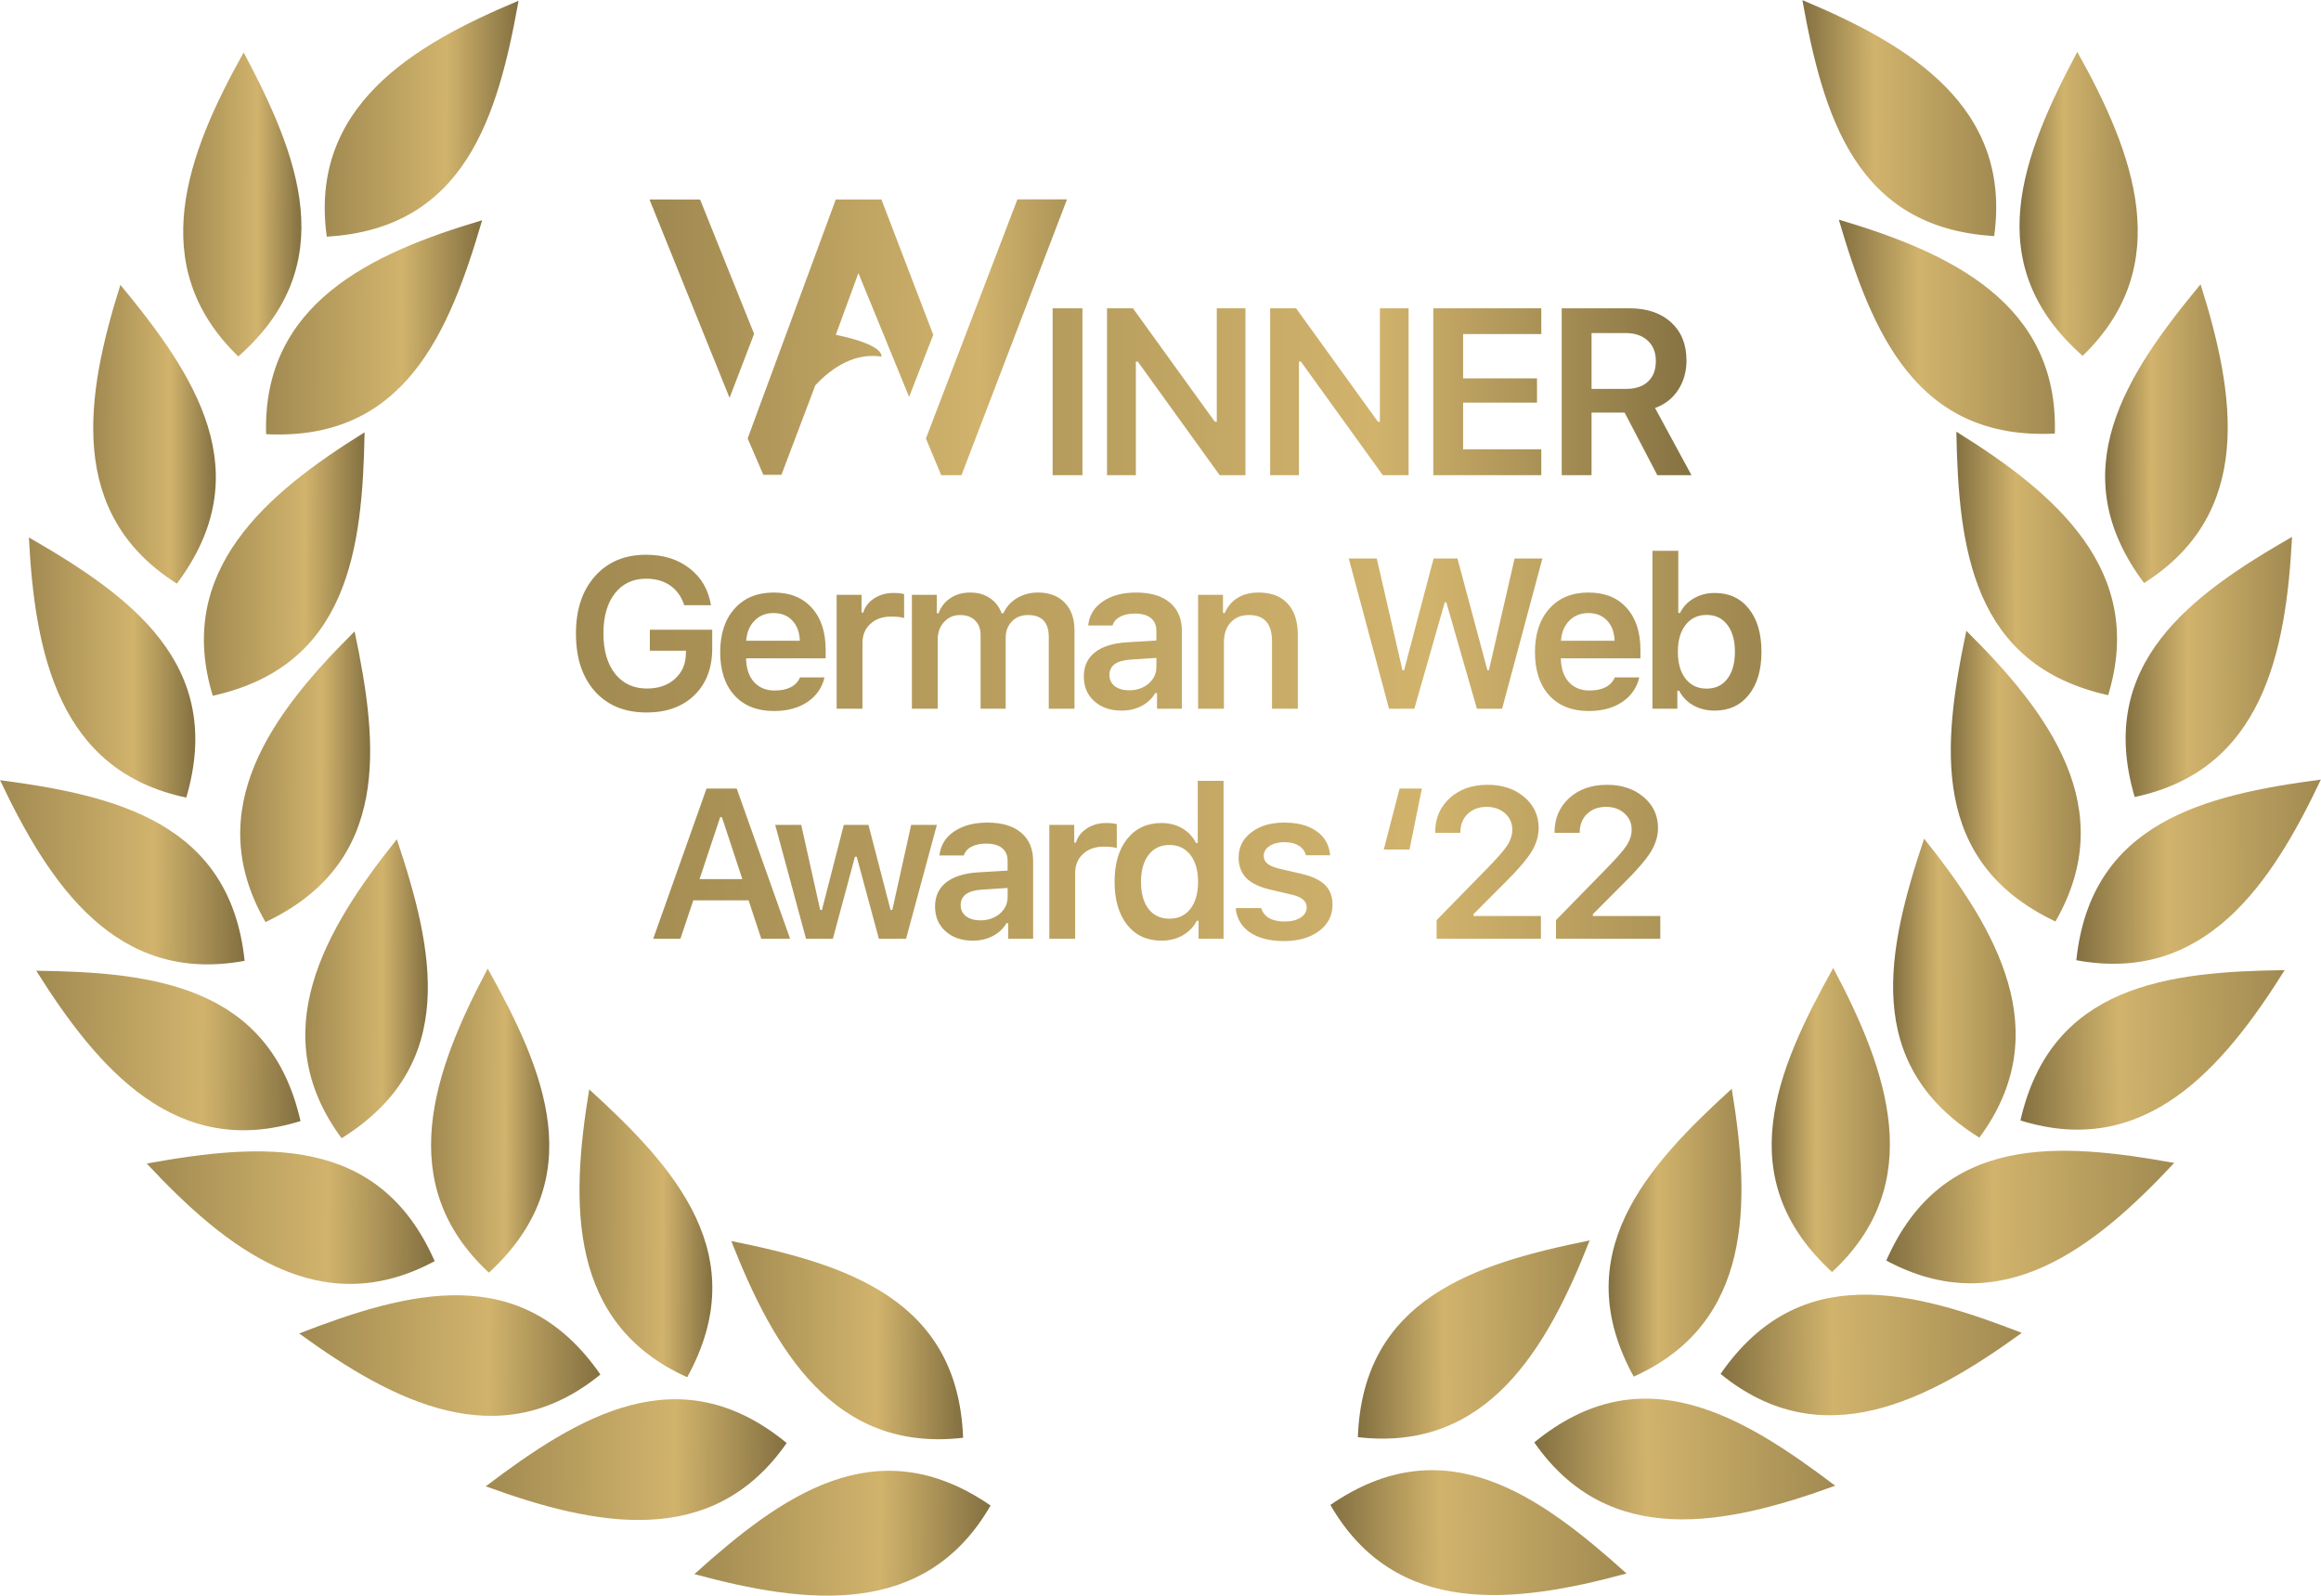
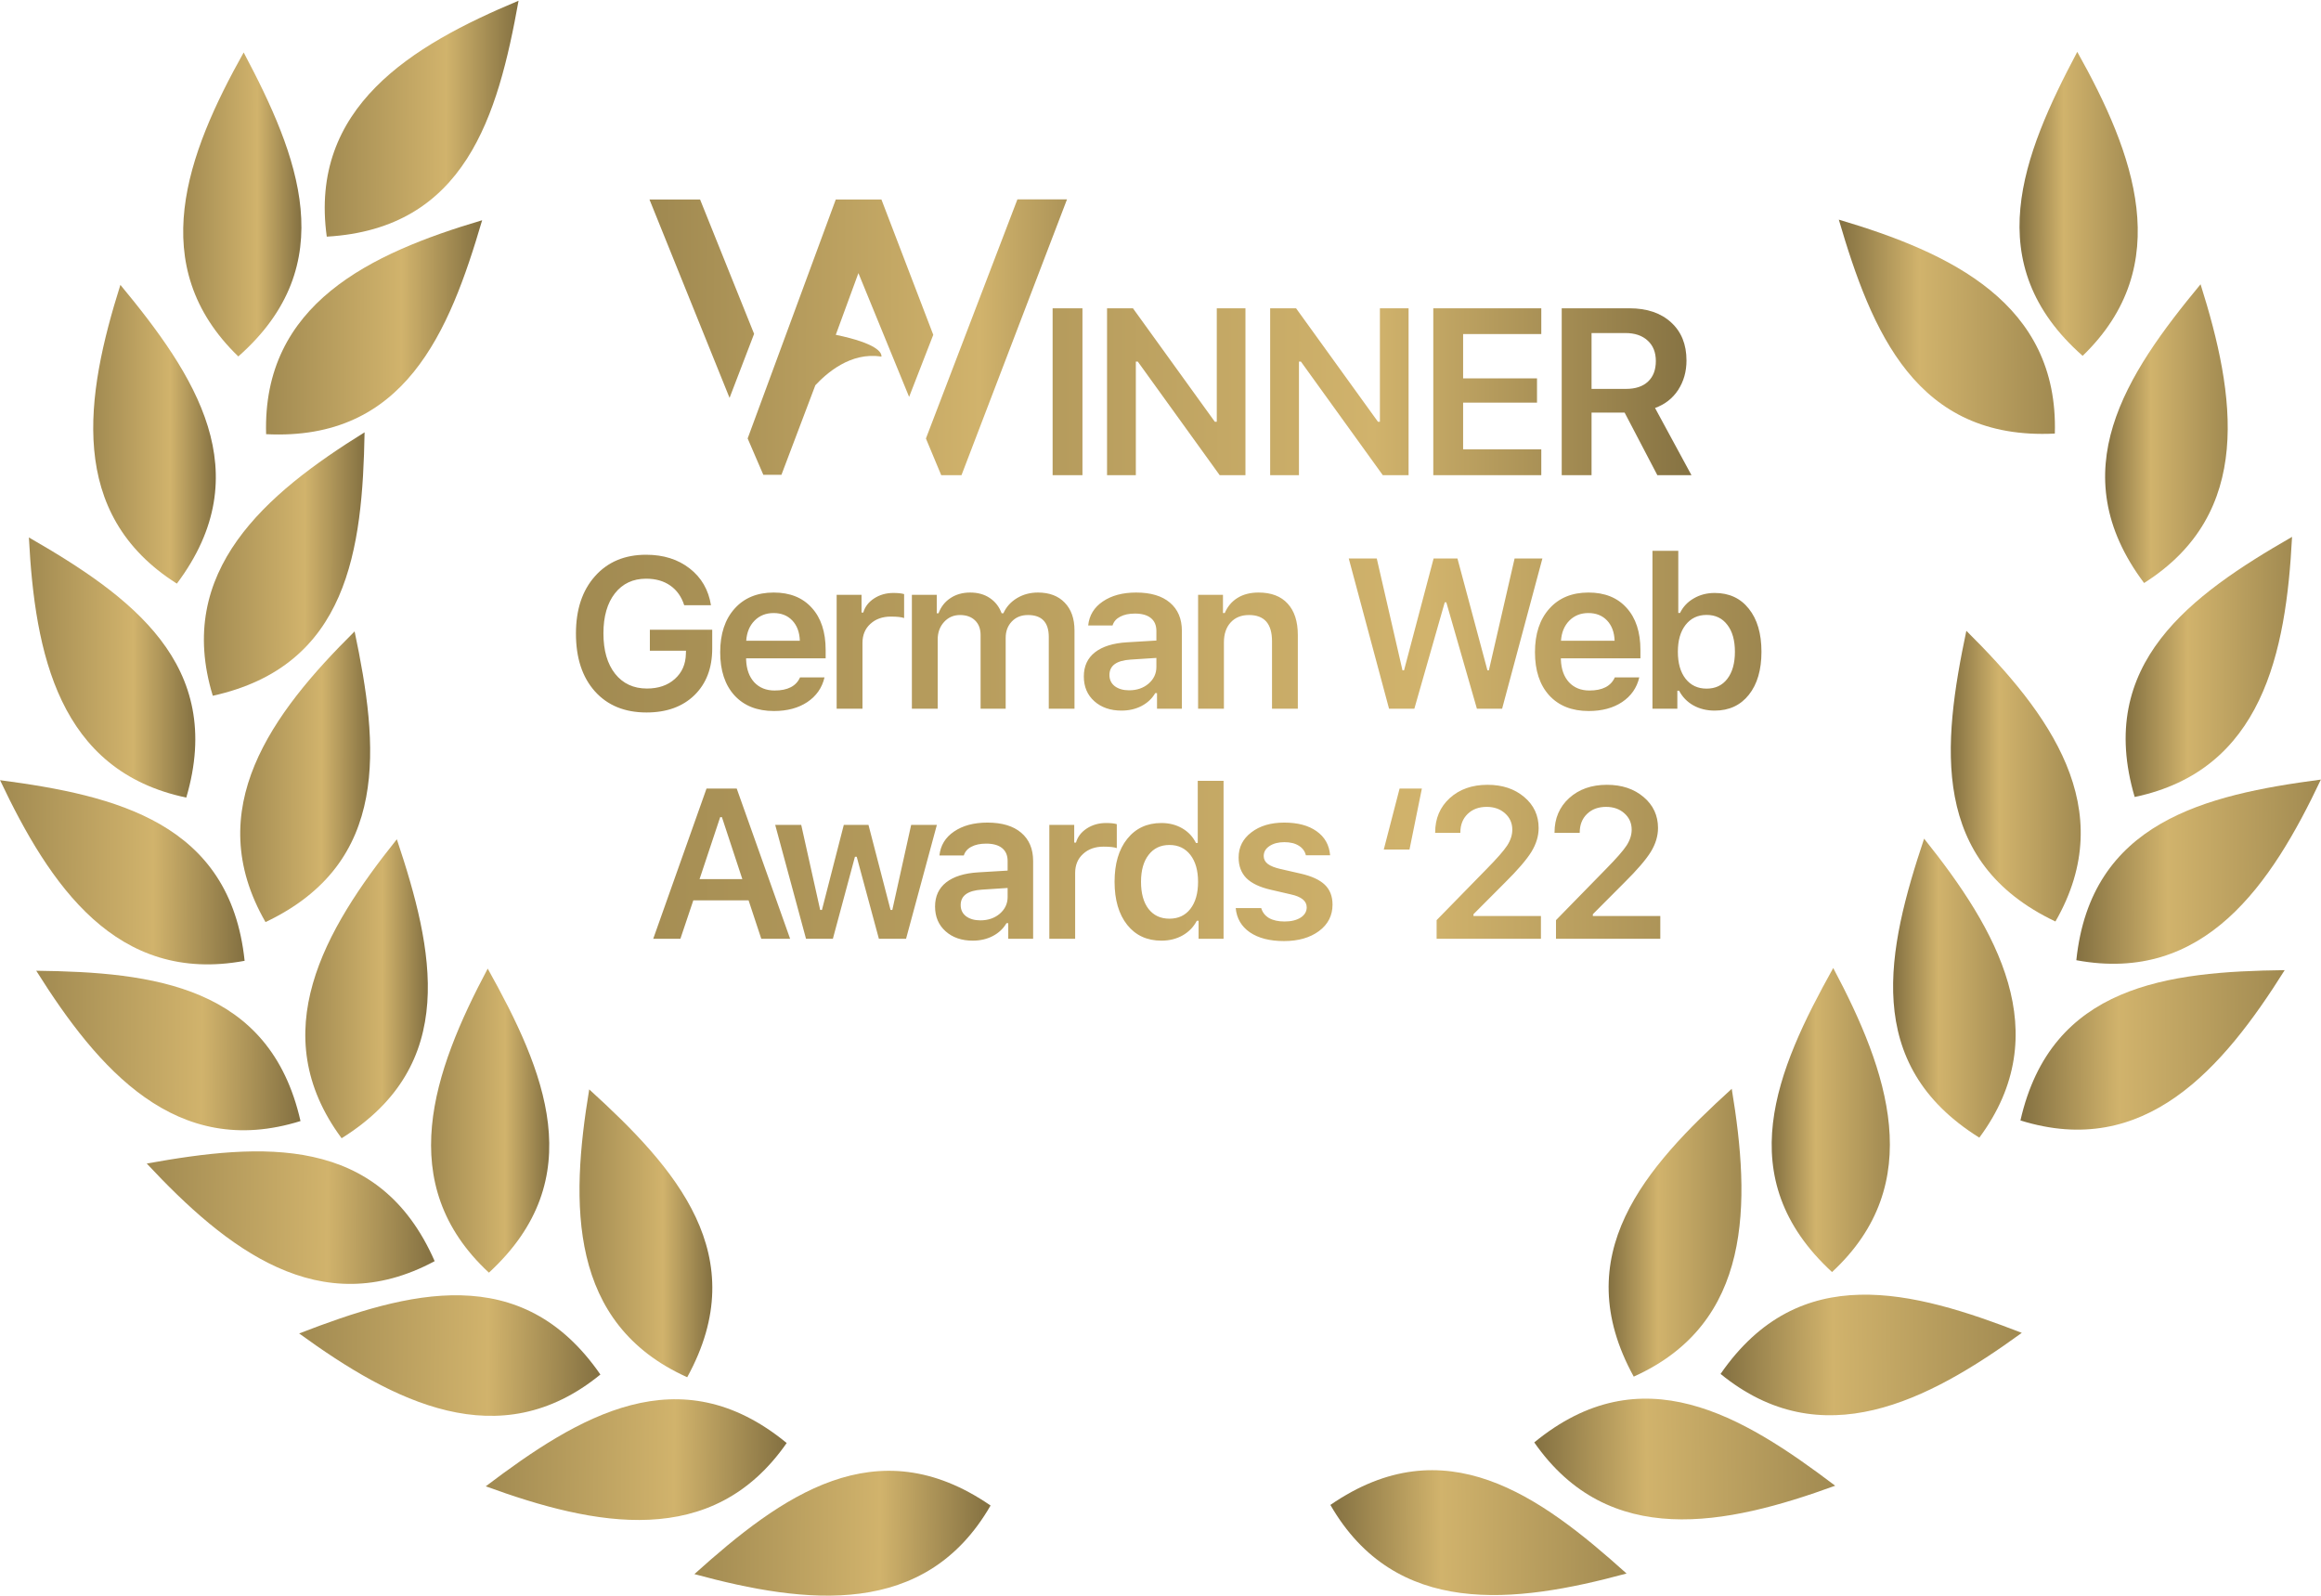
<svg xmlns="http://www.w3.org/2000/svg" width="7325" height="5036" viewBox="0 0 7325 5036" fill="none">
  <path fill-rule="evenodd" clip-rule="evenodd" d="M4198.64 4749.25C4559.47 4500.77 4859.05 4718.95 5133.35 4965.67C4779.2 5061.89 4404.18 5105.53 4198.64 4749.25Z" fill="url(#paint0_linear)" />
-   <path fill-rule="evenodd" clip-rule="evenodd" d="M4285.36 4535.38C4301.37 4097.56 4655.23 3987.43 5016.9 3914.59C4882.72 4256.16 4693.88 4583.12 4285.36 4535.38Z" fill="url(#paint1_linear)" />
  <path fill-rule="evenodd" clip-rule="evenodd" d="M4842.1 4551.97C5180.65 4273.89 5497.58 4465.97 5791.81 4688.63C5447.06 4814.43 5077.05 4889.61 4842.1 4551.97Z" fill="url(#paint2_linear)" />
  <path fill-rule="evenodd" clip-rule="evenodd" d="M5156.04 4344.35C4945.07 3960.38 5192.24 3684.24 5465.28 3436.06C5525.42 3798.08 5531.17 4175.64 5156.04 4344.35Z" fill="url(#paint3_linear)" />
  <path fill-rule="evenodd" clip-rule="evenodd" d="M5430.06 4335.81C5679.1 3975.42 6036.64 4072.98 6380.7 4206.23C6083.81 4421.93 5748.71 4595.92 5430.06 4335.85V4335.81Z" fill="url(#paint4_linear)" />
  <path fill-rule="evenodd" clip-rule="evenodd" d="M5781.83 4014.33C5459.54 3717.57 5605.86 3377.08 5785.62 3054.85C5957.96 3378.85 6083.67 3734.89 5781.83 4014.33Z" fill="url(#paint5_linear)" />
-   <path fill-rule="evenodd" clip-rule="evenodd" d="M5953.05 3978.08C6129.03 3576.86 6498.58 3604.65 6861.7 3670C6611.25 3938.24 6315.36 4172.79 5953.05 3978.08Z" fill="url(#paint6_linear)" />
  <path fill-rule="evenodd" clip-rule="evenodd" d="M6246.69 3590.19C5874.94 3358.31 5955.56 2996.63 6072.45 2646.65C6301.89 2933.1 6491.46 3259.6 6246.69 3590.19Z" fill="url(#paint7_linear)" />
  <path fill-rule="evenodd" clip-rule="evenodd" d="M6376.46 3535.92C6473.39 3108.67 6841.53 3066.07 7210.44 3061.57C7015.24 3372.32 6769.04 3658.6 6376.46 3535.92Z" fill="url(#paint8_linear)" />
  <path fill-rule="evenodd" clip-rule="evenodd" d="M6486.85 2908.04C6091.01 2720.31 6129.7 2351.74 6205.74 1990.71C6466.47 2248.94 6692.17 2551.6 6486.85 2908.04Z" fill="url(#paint9_linear)" />
  <path fill-rule="evenodd" clip-rule="evenodd" d="M6552.82 3030.23C6598.33 2594.48 6958.82 2508.48 7324.64 2460.19C7167.71 2791.94 6957.25 3105.41 6552.82 3030.23Z" fill="url(#paint10_linear)" />
-   <path fill-rule="evenodd" clip-rule="evenodd" d="M6653.26 2193.8C6225.47 2099.25 6180.82 1731.33 6174.27 1362.4C6486.11 1555.87 6773.74 1800.46 6653.26 2193.8Z" fill="url(#paint11_linear)" />
  <path fill-rule="evenodd" clip-rule="evenodd" d="M6736.97 2515.13C6613.17 2094.87 6913.76 1878.14 7233.64 1694.21C7214.82 2060.72 7139.54 2430.71 6736.97 2515.13Z" fill="url(#paint12_linear)" />
  <path fill-rule="evenodd" clip-rule="evenodd" d="M6484.97 1368.28C6047.4 1390.2 5907.08 1047.19 5803.23 693.139C6155.13 797.286 6497.19 957.134 6484.97 1368.28Z" fill="url(#paint13_linear)" />
  <path fill-rule="evenodd" clip-rule="evenodd" d="M6766.7 1839.87C6503.74 1489.45 6709.54 1181.25 6944.89 897.125C7055.44 1247.06 7114.32 1619.98 6766.7 1839.87Z" fill="url(#paint14_linear)" />
-   <path fill-rule="evenodd" clip-rule="evenodd" d="M6293.57 744.929C5856.21 719.659 5753.55 363.579 5688.29 0.392C6026.99 141.747 6349.9 337.447 6293.57 744.929Z" fill="url(#paint15_linear)" />
  <path fill-rule="evenodd" clip-rule="evenodd" d="M6572.74 1122.98C6244.11 833.303 6383.05 489.715 6555.8 163.643C6735.1 483.9 6868.48 837.108 6572.74 1122.98Z" fill="url(#paint16_linear)" />
  <path fill-rule="evenodd" clip-rule="evenodd" d="M3126.2 4751.15C2765.36 4502.67 2465.79 4720.85 2191.49 4967.57C2545.64 5063.78 2920.66 5107.43 3126.2 4751.15Z" fill="url(#paint17_linear)" />
-   <path fill-rule="evenodd" clip-rule="evenodd" d="M3039.48 4537.28C3023.46 4099.46 2669.6 3989.33 2307.93 3916.48C2442.12 4258.05 2630.95 4585.01 3039.48 4537.28Z" fill="url(#paint18_linear)" />
  <path fill-rule="evenodd" clip-rule="evenodd" d="M2482.74 4553.87C2144.19 4275.79 1827.26 4467.87 1533.03 4690.53C1877.78 4816.32 2247.79 4891.5 2482.74 4553.87Z" fill="url(#paint19_linear)" />
  <path fill-rule="evenodd" clip-rule="evenodd" d="M2168.8 4346.25C2379.77 3962.28 2132.6 3686.14 1859.56 3437.96C1799.41 3799.98 1793.67 4177.54 2168.8 4346.25Z" fill="url(#paint20_linear)" />
  <path fill-rule="evenodd" clip-rule="evenodd" d="M1894.78 4337.71C1645.74 3977.32 1288.2 4074.88 944.133 4208.13C1241.03 4423.83 1576.13 4597.82 1894.78 4337.75V4337.71Z" fill="url(#paint21_linear)" />
  <path fill-rule="evenodd" clip-rule="evenodd" d="M1543.01 4016.23C1865.3 3719.47 1718.98 3378.97 1539.22 3056.75C1366.88 3380.75 1241.17 3736.79 1543.01 4016.23Z" fill="url(#paint22_linear)" />
  <path fill-rule="evenodd" clip-rule="evenodd" d="M1371.79 3979.97C1195.81 3578.76 826.251 3606.55 463.136 3671.9C713.584 3940.14 1009.47 4174.68 1371.79 3979.97Z" fill="url(#paint23_linear)" />
  <path fill-rule="evenodd" clip-rule="evenodd" d="M1078.15 3592.09C1449.89 3360.21 1369.27 2998.53 1252.39 2648.55C1022.94 2935 833.374 3261.5 1078.15 3592.09Z" fill="url(#paint24_linear)" />
  <path fill-rule="evenodd" clip-rule="evenodd" d="M948.383 3537.82C851.452 3110.57 483.311 3067.97 114.396 3063.46C309.6 3374.22 555.798 3660.49 948.383 3537.82Z" fill="url(#paint25_linear)" />
  <path fill-rule="evenodd" clip-rule="evenodd" d="M837.983 2909.94C1233.83 2722.21 1195.14 2353.64 1119.1 1992.6C858.372 2250.83 632.663 2553.5 837.983 2909.94Z" fill="url(#paint26_linear)" />
  <path fill-rule="evenodd" clip-rule="evenodd" d="M772.015 3032.13C726.505 2596.38 366.019 2510.38 0.197 2462.09C157.124 2793.83 367.584 3107.31 772.015 3032.13Z" fill="url(#paint27_linear)" />
  <path fill-rule="evenodd" clip-rule="evenodd" d="M671.58 2195.7C1099.37 2101.15 1144.02 1733.23 1150.57 1364.3C838.729 1557.77 551.094 1802.36 671.58 2195.7Z" fill="url(#paint28_linear)" />
  <path fill-rule="evenodd" clip-rule="evenodd" d="M587.867 2517.03C711.67 2096.77 411.077 1880.04 91.201 1696.11C110.017 2062.61 185.296 2432.61 587.867 2517.03Z" fill="url(#paint29_linear)" />
  <path fill-rule="evenodd" clip-rule="evenodd" d="M839.864 1370.18C1277.43 1392.09 1417.75 1049.09 1521.61 695.038C1169.71 799.184 827.645 959.032 839.864 1370.18Z" fill="url(#paint30_linear)" />
  <path fill-rule="evenodd" clip-rule="evenodd" d="M558.138 1841.77C821.099 1491.35 615.298 1183.15 379.947 899.023C269.398 1248.96 210.522 1621.88 558.138 1841.77Z" fill="url(#paint31_linear)" />
  <path fill-rule="evenodd" clip-rule="evenodd" d="M1031.27 746.828C1468.63 721.558 1571.29 365.478 1636.55 2.291C1297.85 143.646 974.936 339.346 1031.27 746.828Z" fill="url(#paint32_linear)" />
  <path fill-rule="evenodd" clip-rule="evenodd" d="M752.094 1124.88C1080.73 835.201 941.793 491.613 769.044 165.542C589.74 485.798 456.361 839.006 752.094 1124.88Z" fill="url(#paint33_linear)" />
  <path d="M3416.2 1499.53H3322.04V972.919H3416.2V1499.53ZM3584.67 1499.53H3493.8V972.919H3575.55L3833.92 1330.93H3840.13V972.919H3930.63V1499.53H3849.25L3590.87 1141.16H3584.67V1499.53ZM4099.47 1499.53H4008.6V972.919H4090.35L4348.72 1330.93H4354.93V972.919H4445.43V1499.53H4364.05L4105.67 1141.16H4099.47V1499.53ZM4864.25 1418.15V1499.53H4523.4V972.919H4864.25V1054.3H4617.55V1194.07H4850.75V1270.71H4617.55V1418.15H4864.25ZM5022.87 1051.02V1227.28H5131.62C5161.55 1227.28 5184.66 1219.62 5200.96 1204.29C5217.51 1188.96 5225.78 1167.31 5225.78 1139.33C5225.78 1111.84 5217.14 1090.31 5199.87 1074.74C5182.84 1058.92 5159.36 1051.02 5129.44 1051.02H5022.87ZM5022.87 1302.1V1499.53H4928.72V972.919H5142.57C5197.8 972.919 5241.59 987.76 5273.95 1017.44C5306.31 1046.88 5322.49 1086.9 5322.49 1137.51C5322.49 1172.54 5313.73 1203.56 5296.21 1230.57C5278.7 1257.33 5254.37 1276.31 5223.23 1287.5L5338.18 1499.53H5230.52L5127.25 1302.1H5022.87Z" fill="url(#paint34_linear)" />
  <path d="M2247.74 2046.7C2247.74 2108.25 2229.02 2157.31 2191.56 2193.89C2154.11 2230.25 2103.73 2248.43 2040.43 2248.43C1971.65 2248.43 1917.33 2226.2 1877.47 2181.74C1837.61 2137.05 1817.67 2076.27 1817.67 1999.39C1817.67 1923.61 1837.72 1863.26 1877.8 1818.36C1917.88 1773.24 1971.65 1750.68 2039.12 1750.68C2093.87 1750.68 2139.76 1765.14 2176.78 1794.05C2213.79 1822.96 2236.14 1861.62 2243.8 1910.03H2159.36C2150.82 1883.09 2136.15 1862.39 2115.34 1847.93C2094.75 1833.48 2069.34 1826.25 2039.12 1826.25C1997.72 1826.25 1964.86 1841.69 1940.55 1872.57C1916.46 1903.46 1904.41 1945.51 1904.41 1998.74C1904.41 2052.62 1916.68 2095.11 1941.21 2126.21C1965.96 2157.31 1999.47 2172.87 2041.74 2172.87C2077.88 2172.87 2107.23 2162.79 2129.79 2142.64C2152.36 2122.49 2163.96 2096.1 2164.62 2063.46L2164.95 2053.6H2050.94V1987.24H2247.74V2046.7ZM2441.47 1934.67C2417.16 1934.67 2397.12 1942.66 2381.34 1958.65C2365.57 1974.64 2356.81 1995.78 2355.06 2022.06H2524.26C2523.39 1995.34 2515.5 1974.09 2500.61 1958.32C2485.71 1942.55 2466 1934.67 2441.47 1934.67ZM2524.92 2137.71H2602.13C2594.46 2170.57 2576.39 2196.52 2547.92 2215.58C2519.66 2234.41 2484.51 2243.83 2442.45 2243.83C2389.67 2243.83 2348.16 2227.41 2317.93 2194.55C2287.93 2161.48 2272.92 2116.03 2272.92 2058.2C2272.92 2000.38 2288.04 1954.6 2318.26 1920.87C2348.49 1886.92 2389.67 1869.94 2441.8 1869.94C2493.05 1869.94 2533.13 1886.04 2562.05 1918.24C2591.18 1950.22 2605.74 1994.57 2605.74 2051.3V2077.59H2354.73V2081.86C2355.83 2111.87 2364.37 2135.63 2380.36 2153.15C2396.57 2170.46 2418.03 2179.11 2444.75 2179.11C2485.93 2179.11 2512.65 2165.31 2524.92 2137.71ZM2640.45 2236.6V1877.17H2718.97V1933.03H2724.56C2729.6 1915.07 2740.88 1900.28 2758.4 1888.67C2776.14 1877.06 2796.51 1871.26 2819.51 1871.26C2834.19 1871.26 2845.47 1872.46 2853.35 1874.87V1950.44C2845.03 1947.37 2831.12 1945.84 2811.63 1945.84C2785.12 1945.84 2763.55 1953.51 2746.9 1968.84C2730.25 1983.95 2721.93 2003.99 2721.93 2028.96V2236.6H2640.45ZM2877.87 2236.6V1877.17H2956.4V1935.33H2961.98C2969.65 1914.74 2982.24 1898.75 2999.77 1887.36C3017.29 1875.75 3037.99 1869.94 3061.86 1869.94C3086.17 1869.94 3106.87 1875.75 3123.96 1887.36C3141.04 1898.75 3153.42 1914.74 3161.08 1935.33H3166.67C3175.65 1915.39 3189.89 1899.51 3209.38 1887.69C3228.87 1875.86 3251 1869.94 3275.75 1869.94C3311.67 1869.94 3339.81 1880.57 3360.18 1901.81C3380.77 1923.06 3391.07 1952.3 3391.07 1989.54V2236.6H3309.91V2010.23C3309.91 1964.02 3288.01 1940.91 3244.21 1940.91C3223.18 1940.91 3206.2 1947.7 3193.28 1961.28C3180.36 1974.86 3173.9 1992.05 3173.9 2012.86V2236.6H3094.72V2004.32C3094.72 1984.61 3088.91 1969.17 3077.3 1958C3065.69 1946.61 3049.81 1940.91 3029.66 1940.91C3009.51 1940.91 2992.76 1948.25 2979.4 1962.92C2966.03 1977.6 2959.35 1996 2959.35 2018.12V2236.6H2877.87ZM3563.44 2178.45C3587.97 2178.45 3608.45 2171.44 3624.87 2157.42C3641.3 2143.19 3649.52 2125.66 3649.52 2104.86V2076.27L3568.36 2081.53C3523.68 2084.38 3501.34 2100.59 3501.34 2130.15C3501.34 2145.05 3507.04 2156.88 3518.43 2165.64C3530.03 2174.18 3545.04 2178.45 3563.44 2178.45ZM3539.45 2242.52C3504.41 2242.52 3475.82 2232.66 3453.7 2212.95C3431.58 2193.24 3420.52 2167.17 3420.52 2134.75C3420.52 2102.34 3432.24 2076.93 3455.67 2058.53C3479.33 2040.13 3513.06 2029.62 3556.87 2026.99L3649.52 2021.41V1991.18C3649.52 1973.44 3643.71 1959.86 3632.1 1950.44C3620.49 1941.02 3603.74 1936.31 3581.83 1936.31C3563 1936.31 3547.45 1939.6 3535.18 1946.17C3522.92 1952.52 3514.92 1961.72 3511.2 1973.77H3434.32C3437.6 1942.01 3452.93 1916.82 3480.31 1898.2C3507.91 1879.36 3543.07 1869.94 3585.78 1869.94C3631.77 1869.94 3667.26 1880.57 3692.23 1901.81C3717.42 1923.06 3730.01 1952.85 3730.01 1991.18V2236.6H3651.49V2187.32H3645.9C3635.83 2204.63 3621.37 2218.21 3602.53 2228.06C3583.92 2237.7 3562.89 2242.52 3539.45 2242.52ZM3781.15 2236.6V1877.17H3859.67V1934.67H3865.25C3874.02 1914.08 3887.38 1898.2 3905.34 1887.03C3923.52 1875.64 3945.75 1869.94 3972.03 1869.94C4011.9 1869.94 4042.45 1881.55 4063.7 1904.77C4085.16 1927.99 4095.9 1961.06 4095.9 2003.99V2236.6H4014.42V2023.38C4014.42 1968.4 3990.21 1940.91 3941.81 1940.91C3917.49 1940.91 3898.22 1948.69 3883.98 1964.24C3869.74 1979.79 3862.63 2000.82 3862.63 2027.32V2236.6H3781.15ZM4559.57 1900.83L4463.63 2236.6H4383.8L4256.65 1762.51H4345.03L4426.18 2115.37H4431.11L4524.41 1762.51H4599.65L4694.27 2115.37H4698.87L4780.02 1762.51H4867.75L4740.6 2236.6H4661.09L4564.5 1900.83H4559.57ZM5012.85 1934.67C4988.54 1934.67 4968.49 1942.66 4952.72 1958.65C4936.95 1974.64 4928.19 1995.78 4926.44 2022.06H5095.64C5094.77 1995.34 5086.88 1974.09 5071.99 1958.32C5057.09 1942.55 5037.38 1934.67 5012.85 1934.67ZM5096.3 2137.71H5173.51C5165.84 2170.57 5147.77 2196.52 5119.3 2215.58C5091.04 2234.41 5055.89 2243.83 5013.83 2243.83C4961.05 2243.83 4919.54 2227.41 4889.31 2194.55C4859.31 2161.48 4844.3 2116.03 4844.3 2058.2C4844.3 2000.38 4859.42 1954.6 4889.64 1920.87C4919.87 1886.92 4961.05 1869.94 5013.18 1869.94C5064.43 1869.94 5104.51 1886.04 5133.42 1918.24C5162.56 1950.22 5177.12 1994.57 5177.12 2051.3V2077.59H4926.11V2081.86C4927.21 2111.87 4935.75 2135.63 4951.74 2153.15C4967.95 2170.46 4989.41 2179.11 5016.13 2179.11C5057.31 2179.11 5084.03 2165.31 5096.3 2137.71ZM5411.59 2242.52C5386.4 2242.52 5363.95 2237.04 5344.23 2226.09C5324.52 2214.92 5309.52 2199.48 5299.22 2179.77H5293.64V2236.6H5215.12V1738.2H5296.6V1934.34H5302.18C5311.6 1914.85 5326.06 1899.51 5345.55 1888.34C5365.04 1876.95 5387.06 1871.26 5411.59 1871.26C5457.15 1871.26 5493.07 1887.9 5519.35 1921.2C5545.85 1954.27 5559.11 1999.5 5559.11 2056.89C5559.11 2114.06 5545.85 2159.29 5519.35 2192.58C5492.85 2225.87 5456.93 2242.52 5411.59 2242.52ZM5451.34 1971.79C5435.57 1950.99 5413.78 1940.58 5385.96 1940.58C5358.14 1940.58 5336.02 1951.1 5319.59 1972.12C5303.39 1992.93 5295.28 2021.19 5295.28 2056.89C5295.28 2092.81 5303.39 2121.17 5319.59 2141.98C5336.02 2162.79 5358.14 2173.19 5385.96 2173.19C5413.78 2173.19 5435.57 2162.9 5451.34 2142.31C5467.33 2121.5 5475.33 2093.03 5475.33 2056.89C5475.33 2020.75 5467.33 1992.38 5451.34 1971.79ZM2402.6 2962.6L2362.51 2841.37H2188.05L2147.31 2962.6H2061.56L2229.78 2488.51H2325.06L2493.6 2962.6H2402.6ZM2272.82 2578.86L2207.77 2774.35H2342.8L2278.4 2578.86H2272.82ZM2956.74 2603.17L2859.49 2962.6H2773.74L2703.76 2703.71H2698.17L2628.52 2962.6H2543.75L2446.5 2603.17H2528.64L2588.44 2871.6H2594.02L2663.02 2603.17H2740.88L2810.53 2871.6H2816.12L2875.59 2603.17H2956.74ZM3093.95 2904.45C3118.48 2904.45 3138.96 2897.44 3155.39 2883.42C3171.82 2869.19 3180.03 2851.66 3180.03 2830.86V2802.27L3098.88 2807.53C3054.2 2810.38 3031.86 2826.59 3031.86 2856.15C3031.86 2871.05 3037.55 2882.88 3048.94 2891.64C3060.55 2900.18 3075.55 2904.45 3093.95 2904.45ZM3069.97 2968.52C3034.92 2968.52 3006.34 2958.66 2984.22 2938.95C2962.1 2919.24 2951.03 2893.17 2951.03 2860.75C2951.03 2828.34 2962.75 2802.93 2986.19 2784.53C3009.84 2766.13 3043.58 2755.62 3087.38 2752.99L3180.03 2747.41V2717.18C3180.03 2699.44 3174.23 2685.86 3162.62 2676.44C3151.01 2667.02 3134.26 2662.31 3112.35 2662.31C3093.52 2662.31 3077.96 2665.6 3065.7 2672.17C3053.43 2678.52 3045.44 2687.72 3041.71 2699.77H2964.83C2968.12 2668.01 2983.45 2642.82 3010.83 2624.2C3038.43 2605.36 3073.58 2595.94 3116.29 2595.94C3162.29 2595.94 3197.77 2606.57 3222.74 2627.81C3247.93 2649.06 3260.53 2678.85 3260.53 2717.18V2962.6H3182V2913.32H3176.42C3166.34 2930.63 3151.89 2944.21 3133.05 2954.06C3114.43 2963.7 3093.41 2968.52 3069.97 2968.52ZM3311.66 2962.6V2603.17H3390.19V2659.03H3395.77C3400.81 2641.07 3412.09 2626.28 3429.61 2614.67C3447.35 2603.06 3467.72 2597.26 3490.72 2597.26C3505.4 2597.26 3516.68 2598.46 3524.56 2600.87V2676.44C3516.24 2673.37 3502.33 2671.84 3482.84 2671.84C3456.33 2671.84 3434.76 2679.51 3418.11 2694.84C3401.47 2709.95 3393.14 2729.99 3393.14 2754.96V2962.6H3311.66ZM3665.39 2968.52C3619.83 2968.52 3583.8 2951.87 3557.3 2918.58C3530.8 2885.07 3517.54 2839.73 3517.54 2782.56C3517.54 2725.83 3530.8 2680.82 3557.3 2647.53C3584.02 2614.01 3620.05 2597.26 3665.39 2597.26C3689.92 2597.26 3711.83 2602.84 3731.1 2614.01C3750.38 2625.19 3764.83 2640.63 3774.47 2660.34H3780.05V2464.2H3861.53V2962.6H3782.68V2905.77H3777.1C3766.8 2925.48 3751.8 2940.92 3732.09 2952.09C3712.59 2963.04 3690.36 2968.52 3665.39 2968.52ZM3756.73 2697.79C3740.52 2676.99 3718.51 2666.58 3690.69 2666.58C3662.87 2666.58 3640.97 2676.99 3624.98 2697.79C3608.99 2718.38 3601 2746.75 3601 2782.89C3601 2819.25 3608.88 2847.72 3624.65 2868.31C3640.64 2888.9 3662.65 2899.19 3690.69 2899.19C3718.73 2899.19 3740.74 2888.9 3756.73 2868.31C3772.94 2847.5 3781.04 2819.03 3781.04 2782.89C3781.04 2746.97 3772.94 2718.6 3756.73 2697.79ZM3909.06 2706.01C3909.06 2673.59 3922.42 2647.2 3949.14 2626.83C3975.86 2606.24 4010.47 2595.94 4052.96 2595.94C4095.67 2595.94 4129.73 2605.03 4155.14 2623.21C4180.77 2641.17 4195 2666.47 4197.85 2699.11H4121.3C4118.23 2686.19 4110.78 2676.11 4098.96 2668.88C4087.35 2661.44 4072.13 2657.71 4053.29 2657.71C4034.45 2657.71 4018.9 2661.76 4006.63 2669.87C3994.37 2677.97 3988.24 2688.49 3988.24 2701.41C3988.24 2711.48 3992.51 2719.81 4001.05 2726.38C4009.81 2732.95 4023.28 2738.32 4041.46 2742.48L4104.87 2756.93C4139.48 2764.82 4164.89 2776.54 4181.09 2792.09C4197.3 2807.64 4205.41 2828.56 4205.41 2854.84C4205.41 2889.23 4191.17 2917.05 4162.7 2938.29C4134.22 2959.32 4097.42 2969.83 4052.3 2969.83C4007.4 2969.83 3971.48 2960.63 3944.54 2942.23C3917.82 2923.84 3902.92 2898.32 3899.86 2865.68H3980.35C3984.29 2879.26 3992.51 2889.78 4004.99 2897.22C4017.7 2904.45 4034.12 2908.07 4054.27 2908.07C4074.86 2908.07 4091.62 2904.01 4104.54 2895.91C4117.47 2887.59 4123.93 2876.74 4123.93 2863.38C4123.93 2843.45 4107.39 2829.87 4074.32 2822.64L4010.58 2807.86C3975.97 2799.97 3950.34 2787.82 3933.7 2771.39C3917.27 2754.74 3909.06 2732.95 3909.06 2706.01ZM4448.3 2681.04H4367.14L4417.08 2488.51H4487.39L4448.3 2681.04ZM4529.33 2627.16C4529.33 2582.91 4544.66 2546.77 4575.33 2518.74C4606.21 2490.7 4645.96 2476.68 4694.59 2476.68C4741.46 2476.68 4780.01 2489.49 4810.24 2515.12C4840.68 2540.75 4855.91 2573.38 4855.91 2613.03C4855.91 2638.44 4848.24 2663.63 4832.91 2688.6C4817.58 2713.35 4789.76 2745.65 4749.46 2785.52L4650.24 2885.07V2890.65H4863.13V2962.6H4533.93V2903.79L4691.96 2742.15C4724.38 2709.29 4745.95 2684.65 4756.69 2668.23C4767.42 2651.58 4772.78 2634.93 4772.78 2618.29C4772.78 2597.48 4765.12 2580.28 4749.79 2566.7C4734.67 2553.12 4715.4 2546.33 4691.96 2546.33C4667.21 2546.33 4647.17 2553.78 4631.84 2568.67C4616.5 2583.57 4608.84 2603.06 4608.84 2627.16V2628.47H4529.33V2627.16ZM4906.06 2627.16C4906.06 2582.91 4921.39 2546.77 4952.05 2518.74C4982.94 2490.7 5022.69 2476.68 5071.32 2476.68C5118.19 2476.68 5156.74 2489.49 5186.97 2515.12C5217.41 2540.75 5232.63 2573.38 5232.63 2613.03C5232.63 2638.44 5224.97 2663.63 5209.63 2688.6C5194.3 2713.35 5166.49 2745.65 5126.18 2785.52L5026.96 2885.07V2890.65H5239.86V2962.6H4910.66V2903.79L5068.69 2742.15C5101.1 2709.29 5122.68 2684.65 5133.41 2668.23C5144.14 2651.58 5149.51 2634.93 5149.51 2618.29C5149.51 2597.48 5141.84 2580.28 5126.51 2566.7C5111.4 2553.12 5092.12 2546.33 5068.69 2546.33C5043.94 2546.33 5023.9 2553.78 5008.56 2568.67C4993.23 2583.57 4985.56 2603.06 4985.56 2627.16V2628.47H4906.06V2627.16Z" fill="url(#paint35_linear)" />
  <path fill-rule="evenodd" clip-rule="evenodd" d="M2970.52 1499.65L2922.2 1383.85L3210.91 629.139H3367.45L3034.41 1499.65H2970.52ZM2302.46 1255.67L2049.69 629.537H2209.42L2379.93 1053.61L2302.46 1255.67ZM2359.56 1383.69L2409.05 1498.46H2466.18L2573.2 1215.74C2607.25 1179.35 2684.07 1109.5 2781.76 1125.49C2783.49 1112.56 2767.31 1083.47 2637.7 1056.6L2709.13 861.862L2869.15 1252.54L2945.36 1056.6L2781.76 629.538H2637.7L2359.56 1383.69Z" fill="url(#paint36_linear)" />
  <defs>
    <linearGradient id="paint0_linear" x1="4198.6" y1="4754.04" x2="5292.23" y2="4746.17" gradientUnits="userSpaceOnUse">
      <stop stop-color="#837041" />
      <stop offset="0.318" stop-color="#D1B36C" />
      <stop offset="1" stop-color="#947F4A" />
    </linearGradient>
    <linearGradient id="paint1_linear" x1="4285.33" y1="4096.17" x2="5141.29" y2="4093.13" gradientUnits="userSpaceOnUse">
      <stop stop-color="#837041" />
      <stop offset="0.318" stop-color="#D1B36C" />
      <stop offset="1" stop-color="#947F4A" />
    </linearGradient>
    <linearGradient id="paint2_linear" x1="4842.05" y1="4524.51" x2="5953.24" y2="4516.1" gradientUnits="userSpaceOnUse">
      <stop stop-color="#837041" />
      <stop offset="0.318" stop-color="#D1B36C" />
      <stop offset="1" stop-color="#947F4A" />
    </linearGradient>
    <linearGradient id="paint3_linear" x1="5076.77" y1="3699.76" x2="5567.19" y2="3699.07" gradientUnits="userSpaceOnUse">
      <stop stop-color="#837041" />
      <stop offset="0.318" stop-color="#D1B36C" />
      <stop offset="1" stop-color="#947F4A" />
    </linearGradient>
    <linearGradient id="paint4_linear" x1="5430.01" y1="4196.2" x2="6542.29" y2="4187.76" gradientUnits="userSpaceOnUse">
      <stop stop-color="#837041" />
      <stop offset="0.318" stop-color="#D1B36C" />
      <stop offset="1" stop-color="#947F4A" />
    </linearGradient>
    <linearGradient id="paint5_linear" x1="5591.4" y1="3333.41" x2="6027.81" y2="3332.9" gradientUnits="userSpaceOnUse">
      <stop stop-color="#837041" />
      <stop offset="0.318" stop-color="#D1B36C" />
      <stop offset="1" stop-color="#947F4A" />
    </linearGradient>
    <linearGradient id="paint6_linear" x1="5953.01" y1="3753.05" x2="7016.16" y2="3746.04" gradientUnits="userSpaceOnUse">
      <stop stop-color="#837041" />
      <stop offset="0.318" stop-color="#D1B36C" />
      <stop offset="1" stop-color="#947F4A" />
    </linearGradient>
    <linearGradient id="paint7_linear" x1="5974.58" y1="2920.59" x2="6427.05" y2="2920.02" gradientUnits="userSpaceOnUse">
      <stop stop-color="#837041" />
      <stop offset="0.318" stop-color="#D1B36C" />
      <stop offset="1" stop-color="#947F4A" />
    </linearGradient>
    <linearGradient id="paint8_linear" x1="6376.42" y1="3207.72" x2="7352.23" y2="3202.81" gradientUnits="userSpaceOnUse">
      <stop stop-color="#837041" />
      <stop offset="0.318" stop-color="#D1B36C" />
      <stop offset="1" stop-color="#947F4A" />
    </linearGradient>
    <linearGradient id="paint9_linear" x1="6156.63" y1="2257.03" x2="6636.42" y2="2256.38" gradientUnits="userSpaceOnUse">
      <stop stop-color="#837041" />
      <stop offset="0.318" stop-color="#D1B36C" />
      <stop offset="1" stop-color="#947F4A" />
    </linearGradient>
    <linearGradient id="paint10_linear" x1="6552.79" y1="2628.96" x2="7455.87" y2="2625.32" gradientUnits="userSpaceOnUse">
      <stop stop-color="#837041" />
      <stop offset="0.318" stop-color="#D1B36C" />
      <stop offset="1" stop-color="#947F4A" />
    </linearGradient>
    <linearGradient id="paint11_linear" x1="6174.24" y1="1603.77" x2="6767.54" y2="1602.68" gradientUnits="userSpaceOnUse">
      <stop stop-color="#837041" />
      <stop offset="0.318" stop-color="#D1B36C" />
      <stop offset="1" stop-color="#947F4A" />
    </linearGradient>
    <linearGradient id="paint12_linear" x1="6708.45" y1="1932.55" x2="7322.94" y2="1931.35" gradientUnits="userSpaceOnUse">
      <stop stop-color="#837041" />
      <stop offset="0.318" stop-color="#D1B36C" />
      <stop offset="1" stop-color="#947F4A" />
    </linearGradient>
    <linearGradient id="paint13_linear" x1="5803.2" y1="889.44" x2="6601.26" y2="886.997" gradientUnits="userSpaceOnUse">
      <stop stop-color="#837041" />
      <stop offset="0.318" stop-color="#D1B36C" />
      <stop offset="1" stop-color="#947F4A" />
    </linearGradient>
    <linearGradient id="paint14_linear" x1="6643.71" y1="1170.83" x2="7096.42" y2="1170.27" gradientUnits="userSpaceOnUse">
      <stop stop-color="#837041" />
      <stop offset="0.318" stop-color="#D1B36C" />
      <stop offset="1" stop-color="#947F4A" />
    </linearGradient>
    <linearGradient id="paint15_linear" x1="5688.26" y1="216.55" x2="6404.01" y2="214.765" gradientUnits="userSpaceOnUse">
      <stop stop-color="#837041" />
      <stop offset="0.318" stop-color="#D1B36C" />
      <stop offset="1" stop-color="#947F4A" />
    </linearGradient>
    <linearGradient id="paint16_linear" x1="6373.54" y1="442.162" x2="6810.14" y2="441.647" gradientUnits="userSpaceOnUse">
      <stop stop-color="#837041" />
      <stop offset="0.318" stop-color="#D1B36C" />
      <stop offset="1" stop-color="#947F4A" />
    </linearGradient>
    <linearGradient id="paint17_linear" x1="3126.24" y1="4755.94" x2="2032.6" y2="4748.07" gradientUnits="userSpaceOnUse">
      <stop stop-color="#837041" />
      <stop offset="0.318" stop-color="#D1B36C" />
      <stop offset="1" stop-color="#947F4A" />
    </linearGradient>
    <linearGradient id="paint18_linear" x1="3039.51" y1="4098.07" x2="2183.55" y2="4095.03" gradientUnits="userSpaceOnUse">
      <stop stop-color="#837041" />
      <stop offset="0.318" stop-color="#D1B36C" />
      <stop offset="1" stop-color="#947F4A" />
    </linearGradient>
    <linearGradient id="paint19_linear" x1="2482.78" y1="4526.4" x2="1371.6" y2="4518" gradientUnits="userSpaceOnUse">
      <stop stop-color="#837041" />
      <stop offset="0.318" stop-color="#D1B36C" />
      <stop offset="1" stop-color="#947F4A" />
    </linearGradient>
    <linearGradient id="paint20_linear" x1="2248.07" y1="3701.66" x2="1757.64" y2="3700.97" gradientUnits="userSpaceOnUse">
      <stop stop-color="#837041" />
      <stop offset="0.318" stop-color="#D1B36C" />
      <stop offset="1" stop-color="#947F4A" />
    </linearGradient>
    <linearGradient id="paint21_linear" x1="1894.82" y1="4198.1" x2="782.546" y2="4189.66" gradientUnits="userSpaceOnUse">
      <stop stop-color="#837041" />
      <stop offset="0.318" stop-color="#D1B36C" />
      <stop offset="1" stop-color="#947F4A" />
    </linearGradient>
    <linearGradient id="paint22_linear" x1="1733.44" y1="3335.31" x2="1297.03" y2="3334.8" gradientUnits="userSpaceOnUse">
      <stop stop-color="#837041" />
      <stop offset="0.318" stop-color="#D1B36C" />
      <stop offset="1" stop-color="#947F4A" />
    </linearGradient>
    <linearGradient id="paint23_linear" x1="1371.83" y1="3754.95" x2="308.673" y2="3747.94" gradientUnits="userSpaceOnUse">
      <stop stop-color="#837041" />
      <stop offset="0.318" stop-color="#D1B36C" />
      <stop offset="1" stop-color="#947F4A" />
    </linearGradient>
    <linearGradient id="paint24_linear" x1="1350.25" y1="2922.49" x2="897.79" y2="2921.92" gradientUnits="userSpaceOnUse">
      <stop stop-color="#837041" />
      <stop offset="0.318" stop-color="#D1B36C" />
      <stop offset="1" stop-color="#947F4A" />
    </linearGradient>
    <linearGradient id="paint25_linear" x1="948.422" y1="3209.62" x2="-27.393" y2="3204.71" gradientUnits="userSpaceOnUse">
      <stop stop-color="#837041" />
      <stop offset="0.318" stop-color="#D1B36C" />
      <stop offset="1" stop-color="#947F4A" />
    </linearGradient>
    <linearGradient id="paint26_linear" x1="1168.21" y1="2258.93" x2="688.415" y2="2258.28" gradientUnits="userSpaceOnUse">
      <stop stop-color="#837041" />
      <stop offset="0.318" stop-color="#D1B36C" />
      <stop offset="1" stop-color="#947F4A" />
    </linearGradient>
    <linearGradient id="paint27_linear" x1="772.05" y1="2630.86" x2="-131.03" y2="2627.22" gradientUnits="userSpaceOnUse">
      <stop stop-color="#837041" />
      <stop offset="0.318" stop-color="#D1B36C" />
      <stop offset="1" stop-color="#947F4A" />
    </linearGradient>
    <linearGradient id="paint28_linear" x1="1150.6" y1="1605.67" x2="557.299" y2="1604.57" gradientUnits="userSpaceOnUse">
      <stop stop-color="#837041" />
      <stop offset="0.318" stop-color="#D1B36C" />
      <stop offset="1" stop-color="#947F4A" />
    </linearGradient>
    <linearGradient id="paint29_linear" x1="616.388" y1="1934.44" x2="1.903" y2="1933.25" gradientUnits="userSpaceOnUse">
      <stop stop-color="#837041" />
      <stop offset="0.318" stop-color="#D1B36C" />
      <stop offset="1" stop-color="#947F4A" />
    </linearGradient>
    <linearGradient id="paint30_linear" x1="1521.64" y1="891.339" x2="723.574" y2="888.896" gradientUnits="userSpaceOnUse">
      <stop stop-color="#837041" />
      <stop offset="0.318" stop-color="#D1B36C" />
      <stop offset="1" stop-color="#947F4A" />
    </linearGradient>
    <linearGradient id="paint31_linear" x1="681.131" y1="1172.73" x2="228.422" y2="1172.16" gradientUnits="userSpaceOnUse">
      <stop stop-color="#837041" />
      <stop offset="0.318" stop-color="#D1B36C" />
      <stop offset="1" stop-color="#947F4A" />
    </linearGradient>
    <linearGradient id="paint32_linear" x1="1636.58" y1="218.449" x2="920.824" y2="216.664" gradientUnits="userSpaceOnUse">
      <stop stop-color="#837041" />
      <stop offset="0.318" stop-color="#D1B36C" />
      <stop offset="1" stop-color="#947F4A" />
    </linearGradient>
    <linearGradient id="paint33_linear" x1="951.297" y1="444.061" x2="514.696" y2="443.545" gradientUnits="userSpaceOnUse">
      <stop stop-color="#837041" />
      <stop offset="0.318" stop-color="#D1B36C" />
      <stop offset="1" stop-color="#947F4A" />
    </linearGradient>
    <linearGradient id="paint34_linear" x1="5372.52" y1="1680" x2="2109.1" y2="1680" gradientUnits="userSpaceOnUse">
      <stop stop-color="#837041" />
      <stop offset="0.318" stop-color="#D1B36C" />
      <stop offset="1" stop-color="#947F4A" />
    </linearGradient>
    <linearGradient id="paint35_linear" x1="6099.55" y1="3086.6" x2="1077.71" y2="3086.6" gradientUnits="userSpaceOnUse">
      <stop stop-color="#837041" />
      <stop offset="0.318" stop-color="#D1B36C" />
      <stop offset="1" stop-color="#947F4A" />
    </linearGradient>
    <linearGradient id="paint36_linear" x1="3685.33" y1="878.982" x2="1825.64" y2="873.451" gradientUnits="userSpaceOnUse">
      <stop stop-color="#837041" />
      <stop offset="0.318" stop-color="#D1B36C" />
      <stop offset="1" stop-color="#947F4A" />
    </linearGradient>
  </defs>
</svg>